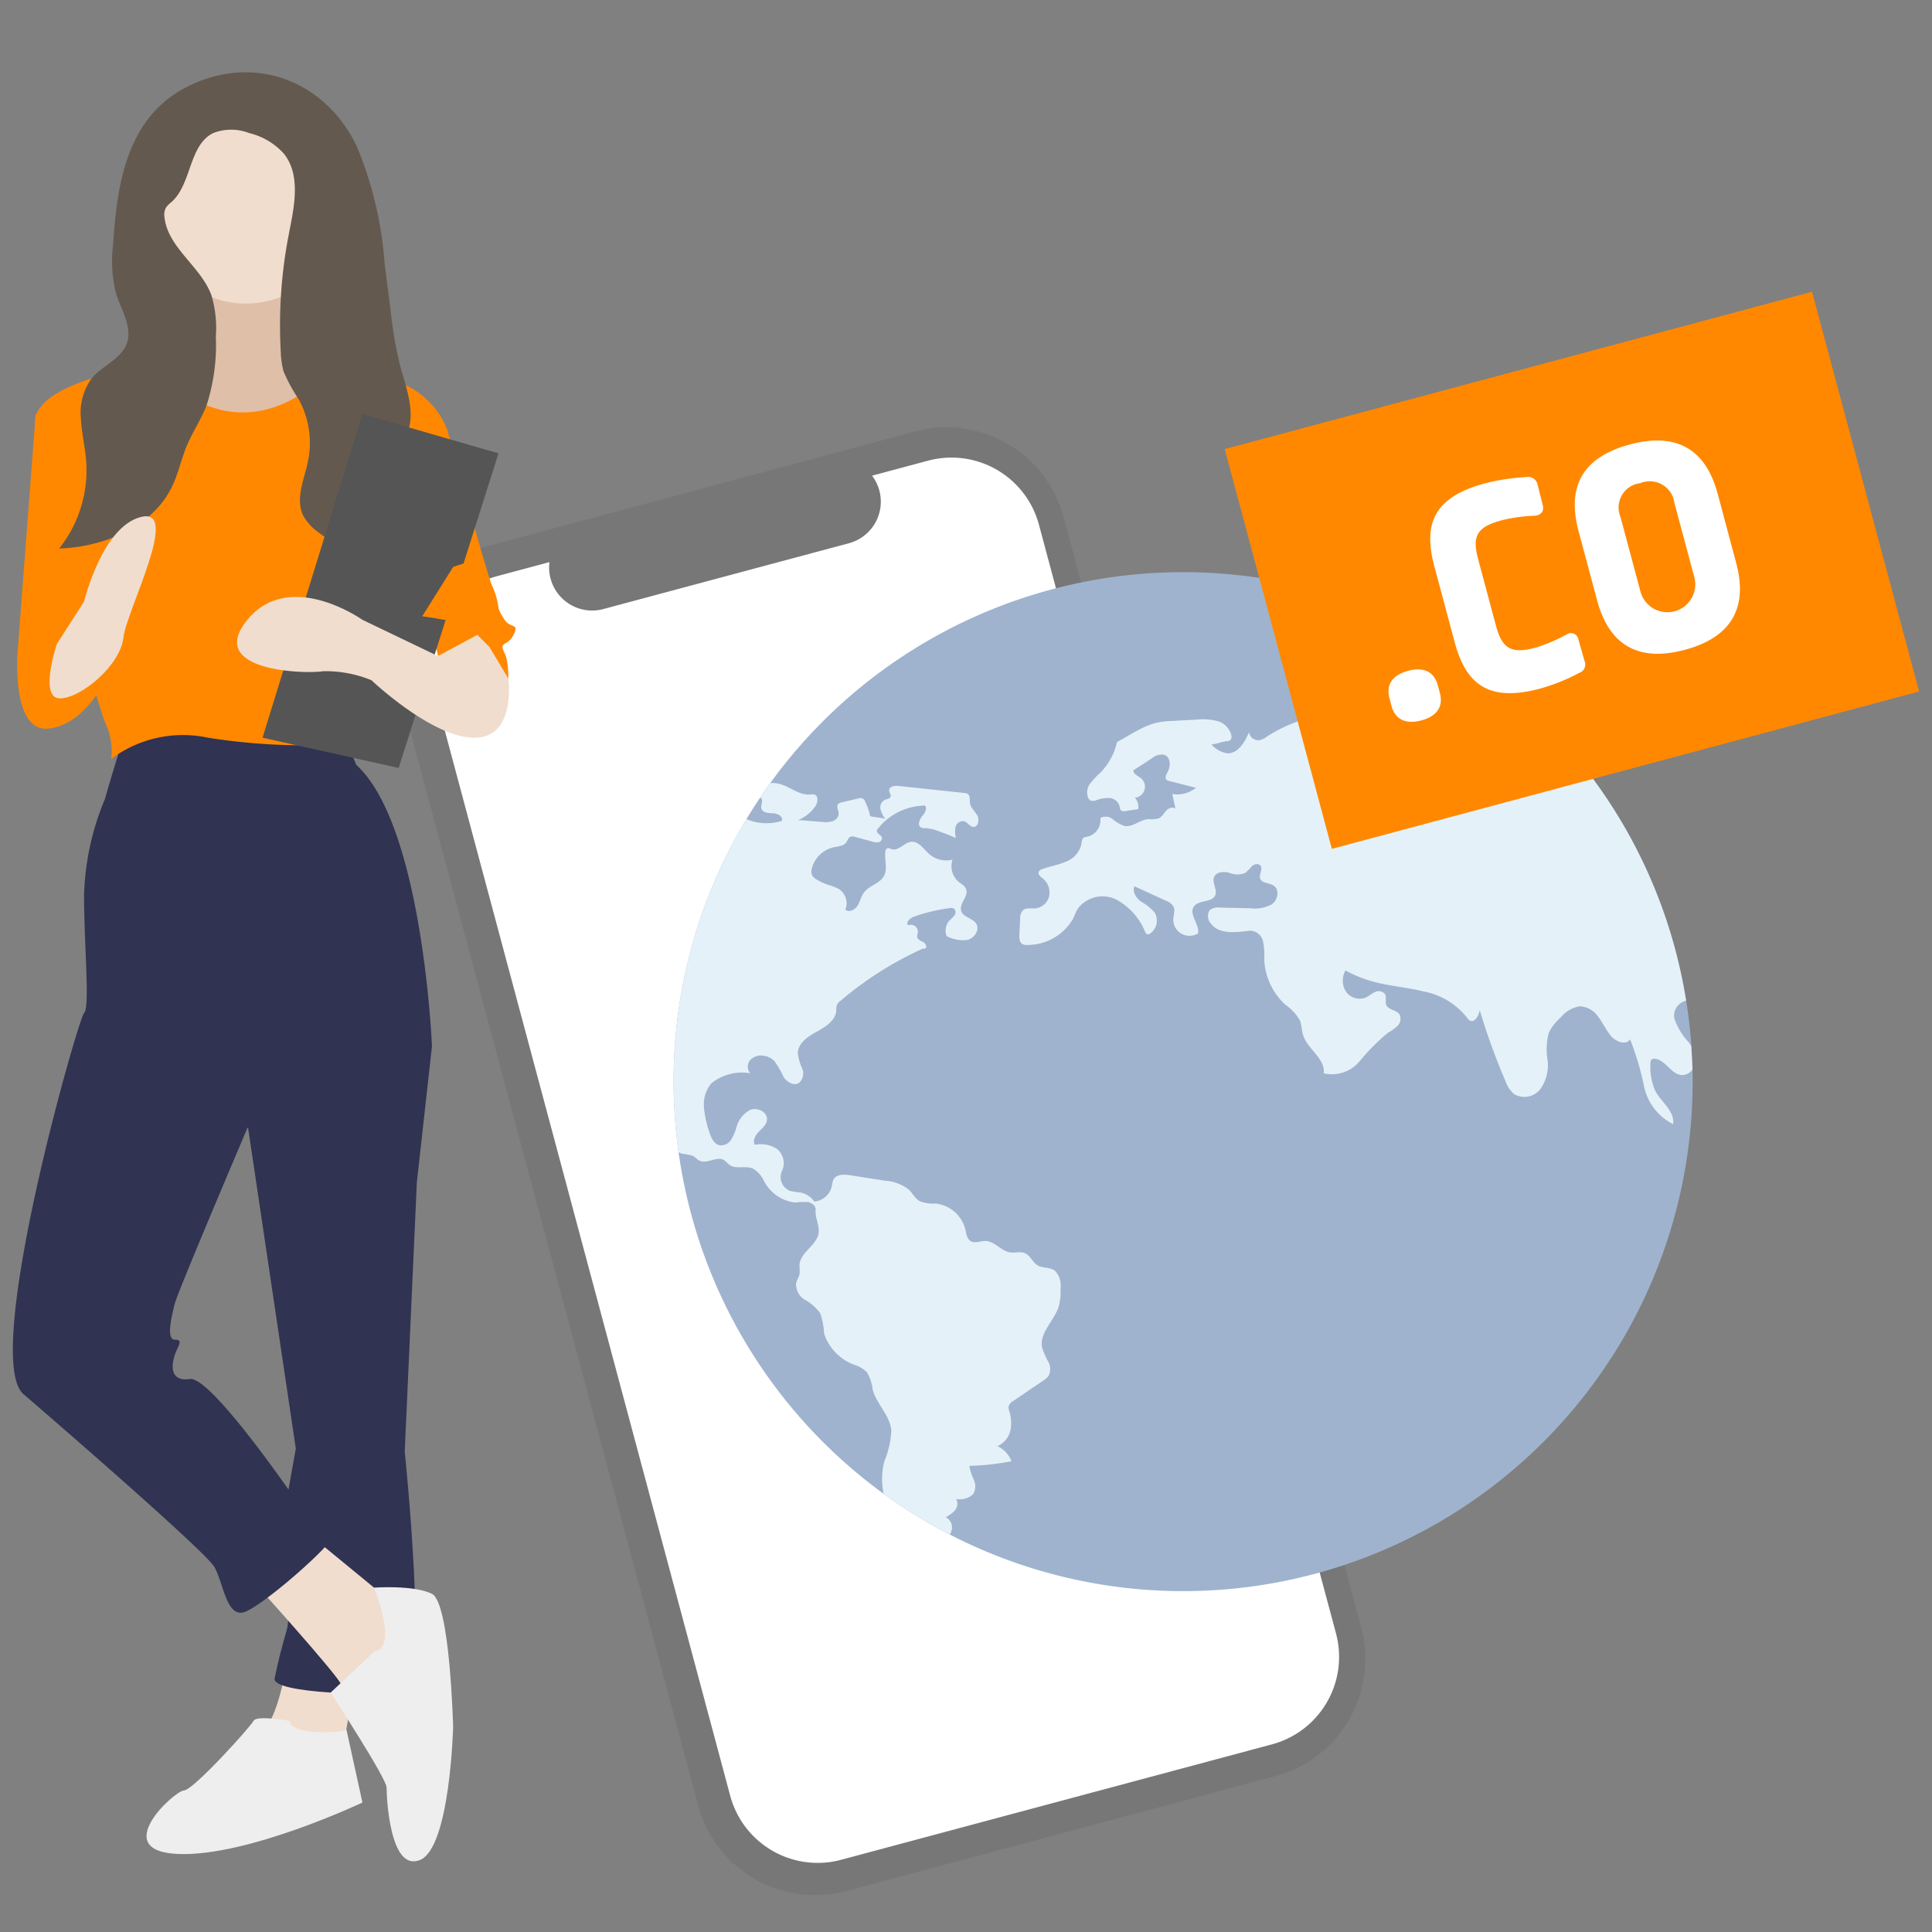
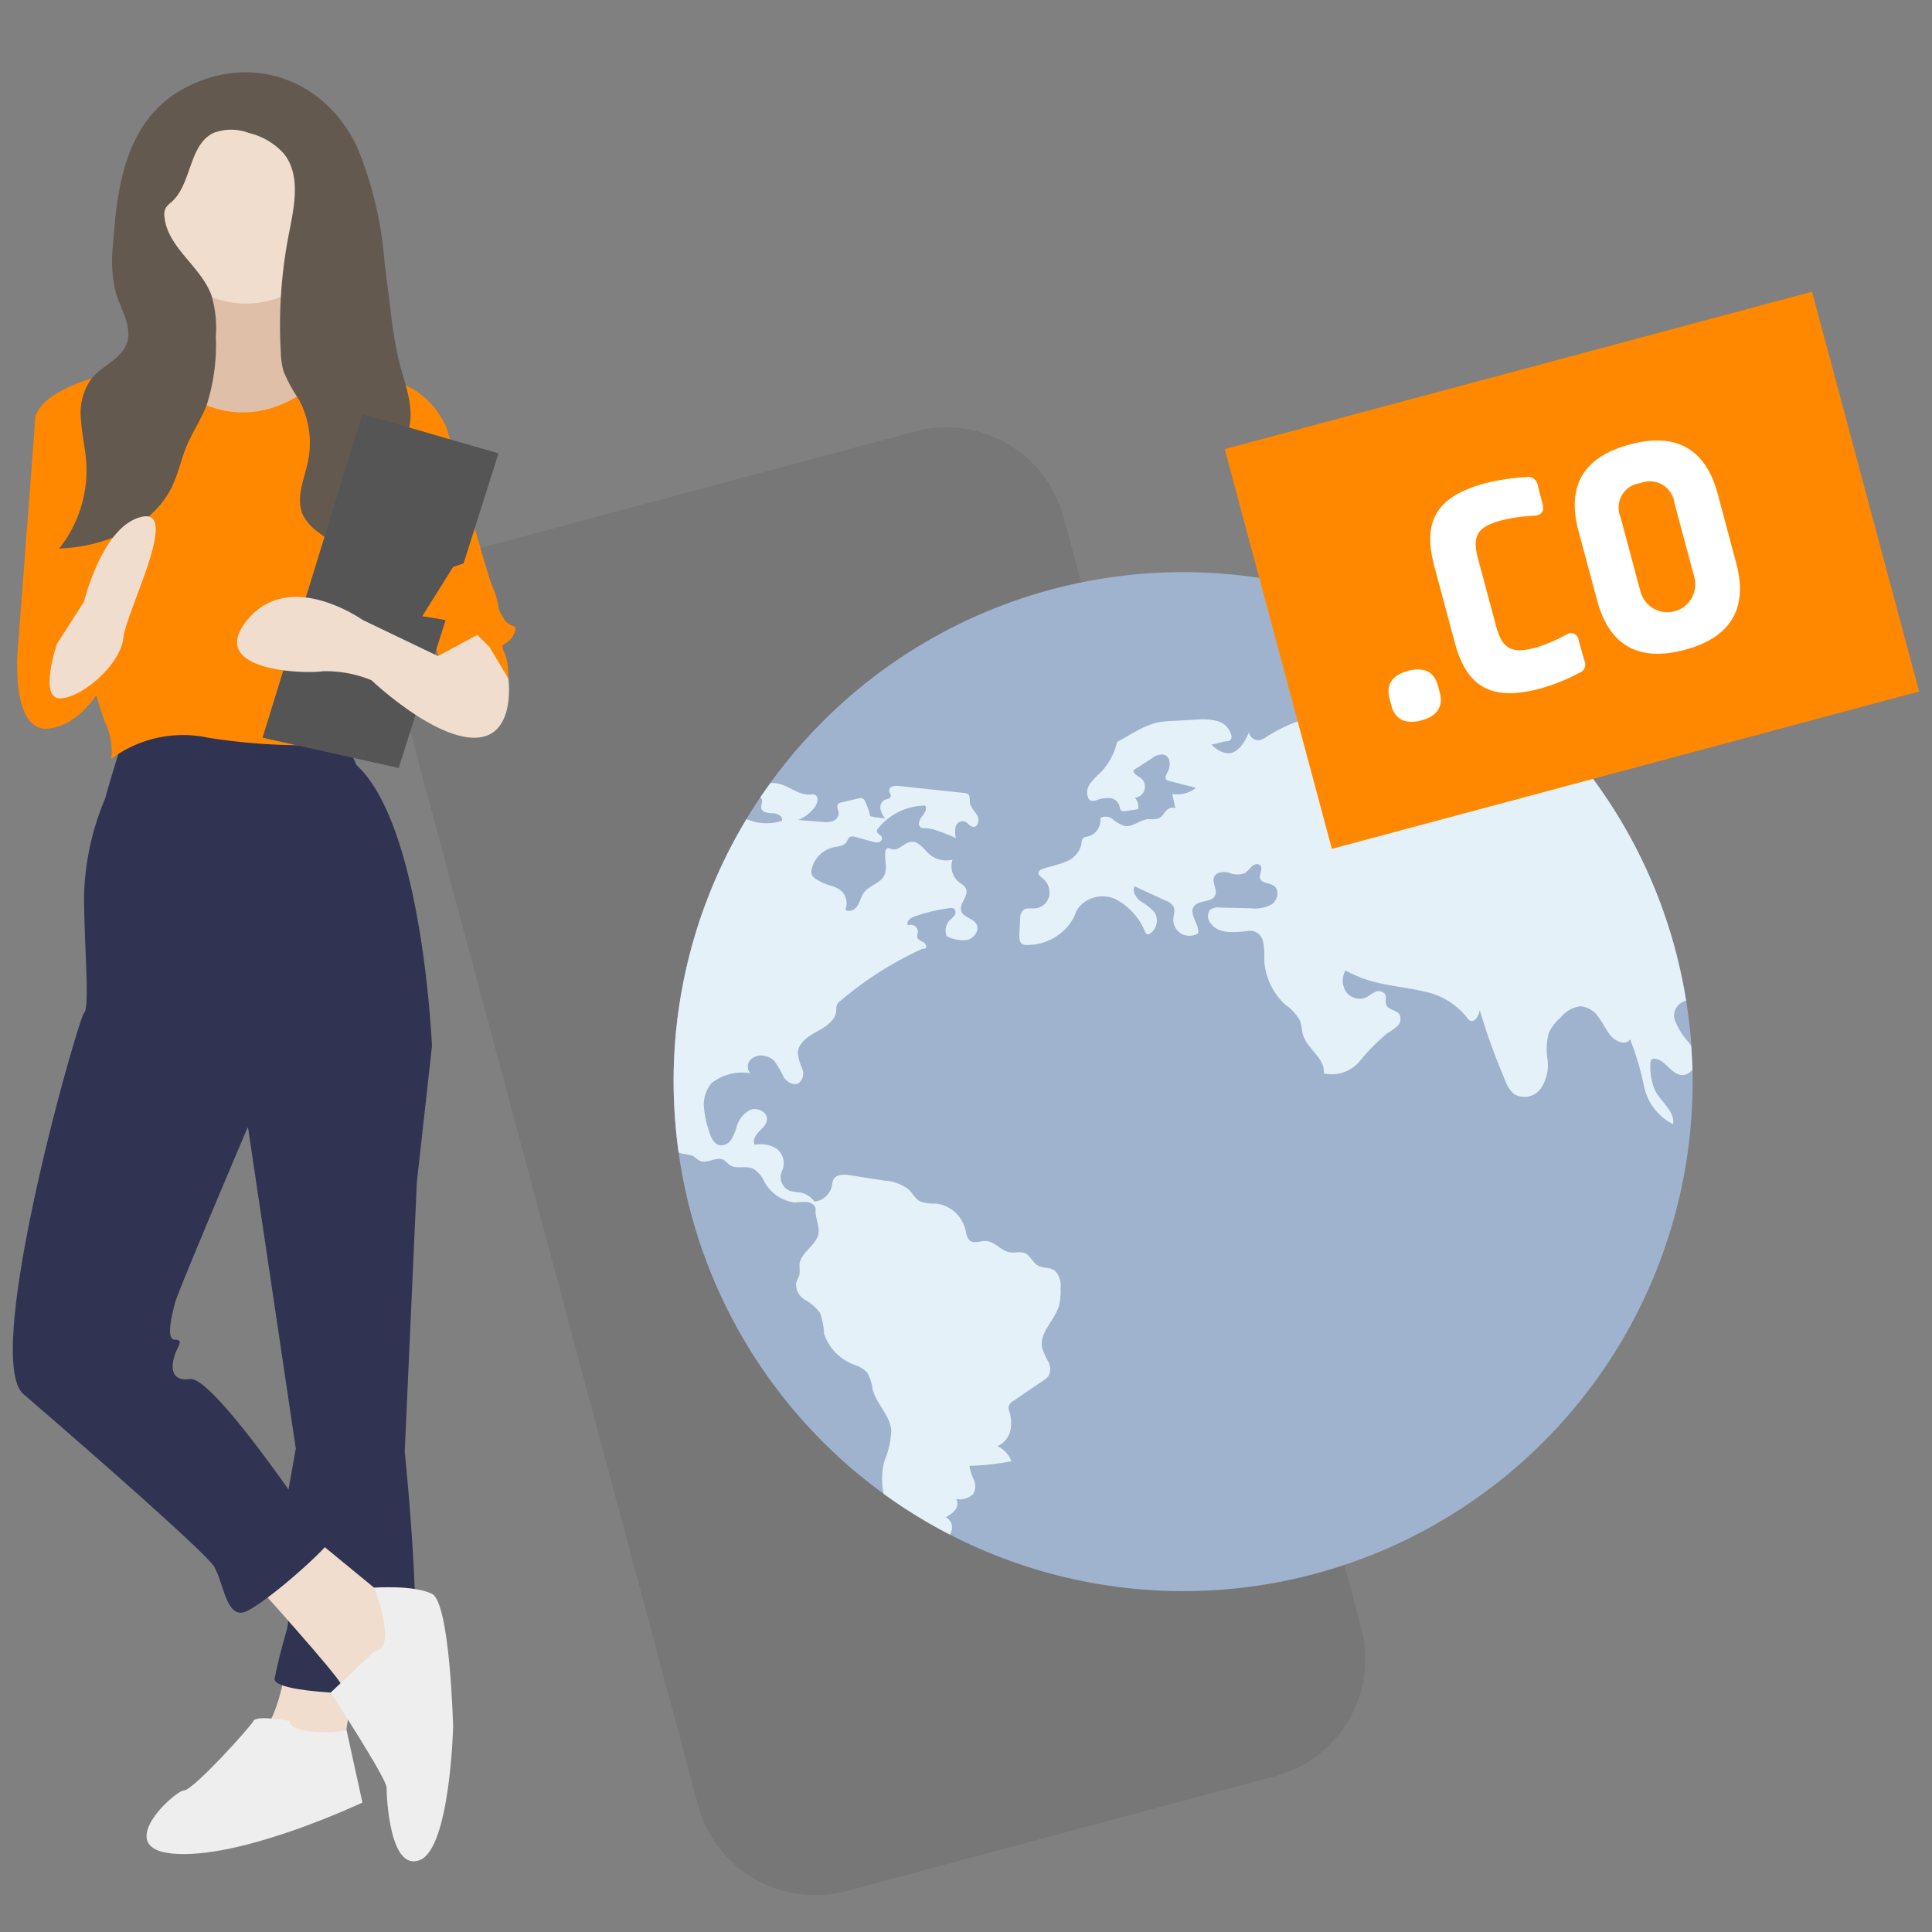
<svg xmlns="http://www.w3.org/2000/svg" id="b343aa23-26c0-4993-9115-546543f43b5d" data-name="Ebene 1" viewBox="0 0 150 150">
  <rect x="0" y="0" width="150" height="150" fill="#808080" stroke="none" />
  <defs>
    <style>.a091c04c-a725-4e70-a727-f5e0889a1c00{fill:#9fb3ce;}.ac23696e-d0d7-455b-87de-af691805fef5{fill:#777;}.bdddc459-c4dc-4ad6-9a8c-dd5543819eff{fill:#fff;}.bc6ec3cd-7a32-4e23-b2fb-a22257d77c9b{clip-path:url(#f24eff5f-3cd4-42de-9b9a-999d0919d434);}.b0b39fc6-f86e-4e53-84c1-736a5253b16b{fill:#e5f1f8;}.b4be2e31-c5f5-41aa-9293-d617f63d7820{fill:#f80;}.af3a1215-e1d4-4247-aa63-5574d0fb18d8{fill:#f0ddce;}.bddb645d-0dcf-4c50-af81-3665279fa6b6{fill:#303351;}.be195b79-1348-4382-bd16-0aebef334236{fill:#eee;}.acb08423-bed6-4853-b2c9-c40f1b0b69b6{fill:#e0bfa8;}.ab55fab3-9119-44ba-aa89-242328b72451{fill:#63594f;}.a6e9a043-8751-470d-b775-4b895d8d91e6{fill:#555;}</style>
    <clipPath id="f24eff5f-3cd4-42de-9b9a-999d0919d434">
      <path class="a091c04c-a725-4e70-a727-f5e0889a1c00" d="M131.305,81.008l.017.236q.06.891.083,1.775a39.557,39.557,0,0,1-78.721,6.439q-.174-1.246-.27-2.517A39.358,39.358,0,0,1,57.952,63.6q.507-.847,1.062-1.669c.255-.381.518-.754.784-1.125a39.563,39.563,0,0,1,54.579-9.351c.5.348,1,.71,1.488,1.081q.584.446,1.15.914a39.452,39.452,0,0,1,13.9,24.257Q131.179,79.334,131.305,81.008Z" />
    </clipPath>
  </defs>
  <title>strato-Illu-</title>
  <path class="ac23696e-d0d7-455b-87de-af691805fef5" d="M87.367,55.717l-.574.154-4.21-15.714A9.416,9.416,0,0,0,71.051,33.5h0L37.76,42.42A9.415,9.415,0,0,0,31.1,53.951h0l23.1,86.207a9.416,9.416,0,0,0,11.532,6.658h0l33.29-8.921a9.415,9.415,0,0,0,6.658-11.531h0L89.79,67.056l.574-.154Z" />
-   <path class="bdddc459-c4dc-4ad6-9a8c-dd5543819eff" d="M72.052,35.767l-4.345,1.164a3.34,3.34,0,0,1-1.8,5.246L46.838,47.288a3.34,3.34,0,0,1-4.178-3.645L38.6,44.73a7.032,7.032,0,0,0-4.972,8.612h0l23.065,86.08a7.031,7.031,0,0,0,8.611,4.972h0l33.451-8.963a7.032,7.032,0,0,0,4.972-8.612h0L80.664,40.739a7.032,7.032,0,0,0-8.612-4.972Z" />
  <path class="a091c04c-a725-4e70-a727-f5e0889a1c00" d="M131.305,81.008l.017.236q.06.891.083,1.775a39.557,39.557,0,0,1-78.721,6.439q-.174-1.246-.27-2.517A39.358,39.358,0,0,1,57.952,63.6q.507-.847,1.062-1.669c.255-.381.518-.754.784-1.125a39.563,39.563,0,0,1,54.579-9.351c.5.348,1,.71,1.488,1.081q.584.446,1.15.914a39.452,39.452,0,0,1,13.9,24.257Q131.179,79.334,131.305,81.008Z" />
  <g class="bc6ec3cd-7a32-4e23-b2fb-a22257d77c9b">
    <path class="b0b39fc6-f86e-4e53-84c1-736a5253b16b" d="M59.014,61.926a.2.2,0,0,1,.056.028c.225.158-.015.514.038.788.064.351.542.393.9.4s.832.264.687.594a3.967,3.967,0,0,1-2.745-.142,39.358,39.358,0,0,0-5.538,23.346q.1,1.272.27,2.517a1.032,1.032,0,0,0,.254.113,5.3,5.3,0,0,1,.844.166c.2.1.351.3.555.387.584.264,1.318-.382,1.869-.057a4.9,4.9,0,0,1,.413.363c.514.383,1.287.041,1.869.313a2.185,2.185,0,0,1,.811.913,3.127,3.127,0,0,0,2.428,1.709,6.2,6.2,0,0,1,.973-.041c.323.049.655.3.628.625-.048.557.269,1.138.238,1.693-.056,1.016-1.448,1.564-1.493,2.579a6.168,6.168,0,0,1,.012.666c-.044.268-.227.5-.277.765a1.412,1.412,0,0,0,.712,1.28,3.637,3.637,0,0,1,1.155,1.011,5.641,5.641,0,0,1,.309,1.6,3.871,3.871,0,0,0,2.421,2.446,2.334,2.334,0,0,1,.917.568,3.509,3.509,0,0,1,.436,1.341c.305,1.119,1.331,1.983,1.445,3.138a6.9,6.9,0,0,1-.535,2.4,5.433,5.433,0,0,0-.054,2.551,39.727,39.727,0,0,0,5.131,3.163,1.429,1.429,0,0,0,.167-.466.9.9,0,0,0-.485-.892,2.207,2.207,0,0,0,.733-.552.758.758,0,0,0,.075-.863A1.5,1.5,0,0,0,75.559,116a1.2,1.2,0,0,0,.052-1.1,4.515,4.515,0,0,1-.352-1.091,19.973,19.973,0,0,0,3.271-.357,2.136,2.136,0,0,0-1.092-1.175,1.737,1.737,0,0,0,1.011-1.231,2.939,2.939,0,0,0-.09-1.486.789.789,0,0,1-.046-.385.766.766,0,0,1,.364-.408q1.17-.8,2.341-1.59a1.458,1.458,0,0,0,.37-.317,1.17,1.17,0,0,0,0-1.136,5.776,5.776,0,0,1-.476-1.087c-.238-1.161.954-2.1,1.3-3.235a4.708,4.708,0,0,0,.128-1.384,1.624,1.624,0,0,0-.448-1.369c-.391-.281-.957-.168-1.362-.427-.372-.236-.531-.734-.93-.917-.364-.167-.789-.011-1.185-.073-.694-.107-1.182-.861-1.885-.881-.395-.014-.826.213-1.165.009-.3-.182-.341-.587-.421-.926a2.668,2.668,0,0,0-2.308-1.991,3.015,3.015,0,0,1-1.211-.173c-.366-.2-.556-.609-.856-.9a3.287,3.287,0,0,0-1.853-.7q-1.352-.21-2.7-.423c-.478-.077-1.089-.091-1.313.342a1.816,1.816,0,0,0-.119.508,1.544,1.544,0,0,1-1.362,1.193,1.705,1.705,0,0,0-1.062-.7,6.486,6.486,0,0,1-.83-.132,1.146,1.146,0,0,1-.639-1.49c.008-.02.017-.039.026-.059a1.428,1.428,0,0,0-.373-1.691,2.316,2.316,0,0,0-1.744-.335c-.184-.335.052-.744.318-1.017s.595-.544.629-.925c.055-.6-.733-.989-1.291-.772a2.138,2.138,0,0,0-1.082,1.369,3.862,3.862,0,0,1-.407.945.933.933,0,0,1-.873.438c-.482-.085-.7-.632-.844-1.1a7.565,7.565,0,0,1-.4-1.916,2.531,2.531,0,0,1,.6-1.815,3.818,3.818,0,0,1,3-.763.777.777,0,0,1,0-1.026,1.161,1.161,0,0,1,1.033-.336,1.444,1.444,0,0,1,.849.424,7.6,7.6,0,0,1,.708,1.229c.259.4.8.714,1.195.46a.977.977,0,0,0,.248-1.117,4.086,4.086,0,0,1-.34-1.175c0-.78.776-1.31,1.463-1.683s1.468-.866,1.523-1.648a1.4,1.4,0,0,1,.052-.446.875.875,0,0,1,.3-.325,26.952,26.952,0,0,1,6.294-4c.121-.049.137-.007.261-.046.17-.116.03-.389-.147-.489s-.41-.171-.468-.366c-.04-.143.035-.294.045-.444a.548.548,0,0,0-.554-.541.572.572,0,0,0-.2.042c-.209-.237.144-.558.444-.667a13.383,13.383,0,0,1,2.77-.667.5.5,0,0,1,.323.029.381.381,0,0,1,.063.519,2.928,2.928,0,0,1-.4.421,1.174,1.174,0,0,0-.217,1.2,2.678,2.678,0,0,0,1.615.3c.54-.129.98-.783.685-1.255-.273-.441-1-.491-1.164-.984-.189-.576.6-1.162.372-1.722-.1-.246-.363-.378-.569-.543a1.593,1.593,0,0,1-.479-1.729,2,2,0,0,1-1.79-.416c-.451-.39-.834-1.033-1.428-.966-.543.057-.965.728-1.489.573-.13-.039-.269-.126-.385-.06a.314.314,0,0,0-.125.244c-.082.63.194,1.319-.1,1.881-.324.61-1.168.754-1.574,1.314-.22.3-.286.693-.486,1.01s-.655.546-.943.3a1.326,1.326,0,0,0-.481-1.583,3.479,3.479,0,0,0-.823-.326,4.759,4.759,0,0,1-.925-.427.879.879,0,0,1-.351-.325.8.8,0,0,1-.02-.554,2.264,2.264,0,0,1,1.683-1.622c.351-.075.765-.09.981-.378.113-.152.161-.374.339-.444a.54.54,0,0,1,.344.014l1.36.368a.919.919,0,0,0,.479.042.319.319,0,0,0,.251-.356c-.06-.217-.406-.3-.39-.521a.347.347,0,0,1,.1-.2,4.754,4.754,0,0,1,3.647-1.766c.187.264-.051.608-.256.858s-.348.685-.066.845a.715.715,0,0,0,.357.054,3.08,3.08,0,0,1,.961.213c.474.164.941.351,1.4.554a1.7,1.7,0,0,1-.033-.872.591.591,0,0,1,.669-.431c.271.082.431.421.715.432.376.015.482-.549.3-.881s-.514-.593-.567-.969c-.038-.251.035-.572-.177-.71a.547.547,0,0,0-.246-.068l-5.128-.548c-.3-.034-.733.042-.724.346,0,.172.171.33.115.49s-.3.177-.464.249a.654.654,0,0,0-.324.717,1.884,1.884,0,0,0,.375.752c-.34-.112-.838-.1-1.179-.213a4.435,4.435,0,0,0-.374-1.092.393.393,0,0,0-.47-.3.363.363,0,0,0-.066.021l-1.289.3a.509.509,0,0,0-.289.138c-.156.193.032.467.045.715a.669.669,0,0,1-.474.615,1.958,1.958,0,0,1-.827.052l-1.846-.145a2.991,2.991,0,0,0,1.31-1.027c.22-.3.308-.843-.05-.951a.815.815,0,0,0-.319,0c-.826.067-1.53-.573-2.325-.808a2.222,2.222,0,0,0-.77-.082Z" />
    <path class="b0b39fc6-f86e-4e53-84c1-736a5253b16b" d="M131.405,83.019a.973.973,0,0,1-.792.451c-.846-.009-1.291-1.193-2.133-1.267a.325.325,0,0,0-.218.038c-.119.076-.128.244-.125.384a4.638,4.638,0,0,0,.36,2.035c.465.9,1.546,1.611,1.406,2.617a4.228,4.228,0,0,1-2.257-2.92,21.622,21.622,0,0,0-1.085-3.661c-.337.5-1.145.169-1.52-.3-.358-.448-.6-.981-.945-1.438a1.854,1.854,0,0,0-1.428-.832,2.444,2.444,0,0,0-1.517.892,3.64,3.64,0,0,0-.9,1.163,4.959,4.959,0,0,0-.093,2.136,3.242,3.242,0,0,1-.546,2.214,1.572,1.572,0,0,1-2.066.409,2.363,2.363,0,0,1-.662-1.006,51.487,51.487,0,0,1-2-5.511c-.064.442-.405,1.032-.789.8a.752.752,0,0,1-.212-.237,5.655,5.655,0,0,0-3.385-2.018c-1.3-.318-2.657-.41-3.949-.772a9.87,9.87,0,0,1-2.085-.85,1.587,1.587,0,0,0,.024,1.623,1.3,1.3,0,0,0,1.5.5c.272-.112.493-.323.763-.441a.621.621,0,0,1,.786.162c.137.246-.016.568.092.83.162.4.779.381,1.022.736a.749.749,0,0,1-.137.879,3.608,3.608,0,0,1-.772.56,16.179,16.179,0,0,0-2.18,2.2,2.823,2.823,0,0,1-2.787.941c.137-1.151-1.275-1.882-1.61-2.993-.111-.366-.1-.764-.24-1.118a3.7,3.7,0,0,0-1.114-1.206,5.06,5.06,0,0,1-1.657-3.559,5.1,5.1,0,0,0-.1-1.4,1.05,1.05,0,0,0-1.016-.8c-1.061.128-2.4.31-3.026-.558a.839.839,0,0,1-.077-1.049,1.015,1.015,0,0,1,.761-.19l2.422.056a2.681,2.681,0,0,0,1.635-.318c.461-.329.612-1.125.138-1.438-.344-.227-.928-.17-1.054-.563-.1-.329.238-.735.016-1-.157-.188-.475-.11-.66.055a4.236,4.236,0,0,1-.519.527,1.694,1.694,0,0,1-1.262-.026c-.423-.1-.976-.067-1.146.332-.193.443.27.975.083,1.421-.253.588-1.27.341-1.647.861-.43.593.427,1.371.323,2.1a1.317,1.317,0,0,1-1.3.025,1.258,1.258,0,0,1-.63-1.129c.014-.325.158-.667.022-.962a1.112,1.112,0,0,0-.605-.475q-1.216-.561-2.431-1.116c-.188.419.123.895.49,1.173a4.148,4.148,0,0,1,1.065.85,1.22,1.22,0,0,1-.336,1.639.28.28,0,0,1-.23.058.323.323,0,0,1-.165-.19,4.98,4.98,0,0,0-2.217-2.491,2.4,2.4,0,0,0-3.022.718c-.137.232-.222.492-.339.736a4.086,4.086,0,0,1-3.534,2.06.713.713,0,0,1-.407-.064c-.243-.141-.257-.48-.243-.762.021-.4.04-.793.061-1.192a.946.946,0,0,1,.212-.666c.25-.229.641-.126.978-.157a1.245,1.245,0,0,0,1.064-.957,1.406,1.406,0,0,0-.5-1.366c-.164-.133-.384-.3-.319-.5a.437.437,0,0,1,.288-.227c.591-.22,1.229-.314,1.806-.568a1.914,1.914,0,0,0,1.221-1.344c.029-.191.031-.42.193-.527a.733.733,0,0,1,.264-.074,1.31,1.31,0,0,0,1.017-1.444.855.855,0,0,1,.972.088,2.672,2.672,0,0,0,.9.518c.639.125,1.2-.476,1.85-.527a2.367,2.367,0,0,0,.81-.058c.253-.114.39-.383.574-.589s.527-.35.728-.157c-.083-.385-.163-.768-.246-1.15a2.289,2.289,0,0,0,1.834-.478l-2.077-.532a.441.441,0,0,1-.2-.087c-.159-.148-.03-.406.074-.594.255-.454.25-1.169-.238-1.348a1.161,1.161,0,0,0-.984.276L88,59.805c-.024.285.331.42.557.592a.858.858,0,0,1-.445,1.537,1.073,1.073,0,0,1,.258.89l-.99.147a.43.43,0,0,1-.327-.04c-.114-.086-.11-.254-.148-.391a.864.864,0,0,0-.777-.581,2.523,2.523,0,0,0-1.01.17.622.622,0,0,1-.441.022.437.437,0,0,1-.189-.207,1.122,1.122,0,0,1,.145-1.1A6.128,6.128,0,0,1,85.426,60a4.963,4.963,0,0,0,1.3-2.392c.53-.272,1.072-.626,1.605-.9a6.726,6.726,0,0,1,1.347-.568,6.534,6.534,0,0,1,1.35-.166c.618-.036,1.239-.072,1.857-.1a4.47,4.47,0,0,1,1.641.112,1.518,1.518,0,0,1,1.081,1.135.372.372,0,0,1-.095.35.426.426,0,0,1-.229.071c-.511.055-.719.2-1.23.258a2.1,2.1,0,0,0,1.22.685c.84.045,1.373-.862,1.7-1.639a.733.733,0,0,0,.815.621,1.536,1.536,0,0,0,.56-.268,11.377,11.377,0,0,1,5.276-1.8.581.581,0,0,1,.4-.672.951.951,0,0,1,.957.53,3.234,3.234,0,0,0,.668.953c.312.236.877.18.965-.2s-.31-.643-.635-.832-.681-.551-.5-.878a27.723,27.723,0,0,1,4.729-1.13,2.033,2.033,0,0,0,.8-.2.628.628,0,0,0,.326-.691,1.836,1.836,0,0,1-1.96-.576,16.419,16.419,0,0,1,5-.26l1.488,1.081c-.245.3-.58.583-.366.845a.6.6,0,0,0,.5.132c.338-.02.677-.037,1.012-.063a39.452,39.452,0,0,1,13.9,24.257,1.19,1.19,0,0,0-.91,1.39,5.244,5.244,0,0,0,1.124,1.851,2.77,2.77,0,0,1,.19.3Z" />
  </g>
  <rect class="b4be2e31-c5f5-41aa-9293-d617f63d7820" x="98.442" y="28.21" width="47.204" height="32.132" transform="translate(-7.301 33.097) rotate(-15)" />
  <path class="bdddc459-c4dc-4ad6-9a8c-dd5543819eff" d="M111.638,53.224l.157.587c.277,1.033-.224,1.8-1.444,2.123s-2.036-.083-2.313-1.116l-.157-.587c-.29-1.08.217-1.82,1.438-2.147S111.348,52.144,111.638,53.224Z" />
  <path class="bdddc459-c4dc-4ad6-9a8c-dd5543819eff" d="M118.492,37.044a.74.74,0,0,1,.888.592l.392,1.556c.132.493-.11.809-.629.848a12.389,12.389,0,0,0-2.547.355c-1.948.522-2.314,1.224-1.83,3.032l1.384,5.165c.485,1.808,1.217,2.191,3.095,1.688a12.723,12.723,0,0,0,2.371-1.013.6.6,0,0,1,.944.426l.458,1.614a.692.692,0,0,1-.426.945,15,15,0,0,1-3,1.206c-3.944,1.057-5.753-.245-6.652-3.6l-1.579-5.893c-.913-3.405.062-5.4,3.959-6.447A16.433,16.433,0,0,1,118.492,37.044Z" />
  <path class="bdddc459-c4dc-4ad6-9a8c-dd5543819eff" d="M133.362,38.343,134.8,43.72c.887,3.311-.228,5.723-3.984,6.73-3.781,1.013-5.929-.525-6.816-3.836l-1.441-5.377c-.912-3.4.252-5.729,3.985-6.729C130.233,33.52,132.45,34.939,133.362,38.343Zm-7.546,1.8,1.541,5.753a2.164,2.164,0,1,0,4.18-1.12L130,39.043a1.929,1.929,0,0,0-2.65-1.53A1.9,1.9,0,0,0,125.816,40.139Z" />
  <path class="b4be2e31-c5f5-41aa-9293-d617f63d7820" d="M30.249,32.144l4.463,1.175S38,45.3,38.235,45.532a6,6,0,0,1,.469,1.644s0,.235.47.94,1.174.235.7,1.174-1.175.47-.7,1.409.235,3.523.235,3.523-1.174-4.462-5.4-3.288L31.188,38.251Z" />
  <path class="af3a1215-e1d4-4247-aa63-5574d0fb18d8" d="M22.263,129.148s-.7,4.462-1.879,5.167,6.107,2.349,6.107,2.349l1.174-7.046Z" />
  <path class="bddb645d-0dcf-4c50-af81-3665279fa6b6" d="M30.954,78.18l2.583,3.053L32.363,91.8l-.94,20.9s1.879,18.085,0,18.555-10.334.235-10.1-.94.47-2.114.939-3.758-.469-7.516-.469-7.516l1.174-6.576L18.74,84.052Z" />
  <path class="be195b79-1348-4382-bd16-0aebef334236" d="M22.5,133.61s-2.583-.469-2.818,0-4.7,5.4-5.4,5.4-5.872,4.7-.47,4.932,14.327-3.993,14.327-3.993-1.313-5.977-1.244-5.689S22.5,134.785,22.5,133.61Z" />
-   <path class="af3a1215-e1d4-4247-aa63-5574d0fb18d8" d="M19.68,122.806s6.576,7.281,6.811,7.986,3.758,0,3.758,0l1.409-4.7-1.174-1.644-6.577-5.4Z" />
+   <path class="af3a1215-e1d4-4247-aa63-5574d0fb18d8" d="M19.68,122.806s6.576,7.281,6.811,7.986,3.758,0,3.758,0l1.409-4.7-1.174-1.644-6.577-5.4" />
  <path class="be195b79-1348-4382-bd16-0aebef334236" d="M29.075,128.208l-3.406,3.206s4.345,6.659,4.345,7.364.235,6.576,2.584,5.637,2.583-10.335,2.583-10.335-.235-9.63-1.644-10.334-4.5-.482-4.5-.482S30.954,127.973,29.075,128.208Z" />
  <path class="bddb645d-0dcf-4c50-af81-3665279fa6b6" d="M9.58,57.276s-1.174,3.758-1.409,4.7a20.745,20.745,0,0,0-1.644,7.516c0,3.993.47,8.691,0,9.161s-7.986,26.775-4.7,29.594,14.092,12.213,14.8,13.388.94,3.993,2.349,3.523,6.811-5.167,7.046-6.107-3.053-2.583-3.053-2.583-6.576-9.63-8.22-9.4-1.41-1.175-1.175-1.879.705-1.175,0-1.175-.235-1.879,0-2.818S19.21,87.575,19.21,87.575l14.327-6.342s-.7-17.146-5.872-21.843l-1.174-2.819S13.338,55.632,9.58,57.276Z" />
  <path class="acb08423-bed6-4853-b2c9-c40f1b0b69b6" d="M15.452,20.165s1.174,8.221-1.644,8.691-5.167.235-5.167.47,7.046,7.516,7.046,7.516l6.576-.47,5.872-6.342s-5.4-.939-5.4-4.227-.235-5.638-.235-5.638Z" />
  <circle class="af3a1215-e1d4-4247-aa63-5574d0fb18d8" cx="19.093" cy="16.29" r="7.281" />
  <path class="b4be2e31-c5f5-41aa-9293-d617f63d7820" d="M12.634,28.151s-9.16,1.175-9.865,4.228,4.7,22.078,5.4,23.722a5.2,5.2,0,0,1,.47,2.819,9.291,9.291,0,0,1,7.516-1.644,47.453,47.453,0,0,0,10.8.47s2.114-8.691,2.583-9.63,2.349-6.107,2.349-7.516,2.819-7.281,2.819-7.281a6.393,6.393,0,0,0-6.577-3.993s-2.254-1.009-2.888-.27-4.158,4.028-8.621,2.618S12.634,28.151,12.634,28.151Z" />
  <path class="b4be2e31-c5f5-41aa-9293-d617f63d7820" d="M5.353,32.144H2.769L1.36,50.7s5.167,1.41,5.872.47S5.353,32.144,5.353,32.144Z" />
  <path class="b4be2e31-c5f5-41aa-9293-d617f63d7820" d="M2.064,48.82,1.36,50.7s-.47,6.107,2.349,5.872,4.462-3.758,4.462-3.758S6.527,48.351,4.648,48.82,2.064,48.82,2.064,48.82Z" />
  <path class="ab55fab3-9119-44ba-aa89-242328b72451" d="M10.8,10.291c-1.48,2.6-1.814,5.683-2.018,8.669a10.469,10.469,0,0,0,.226,3.821c.4,1.293,1.292,2.607.835,3.881C9.4,27.9,7.922,28.388,7.1,29.4a4.57,4.57,0,0,0-.814,3.149c.06,1.108.329,2.2.408,3.3a9.788,9.788,0,0,1-2.1,6.742c3.537-.136,7.32-1.7,8.811-4.916.446-.96.663-2.01,1.066-2.989.455-1.107,1.142-2.11,1.573-3.227a15.374,15.374,0,0,0,.713-5.342,8.845,8.845,0,0,0-.346-3.205c-.824-2.234-3.385-3.677-3.64-6.044a1.192,1.192,0,0,1,.106-.736A1.941,1.941,0,0,1,13.3,15.7c1.6-1.412,1.336-4.4,3.24-5.363a3.838,3.838,0,0,1,2.8-.006,5.284,5.284,0,0,1,2.7,1.6c1.335,1.674.808,4.092.395,6.192a36.947,36.947,0,0,0-.632,9.257,6,6,0,0,0,.218,1.466,12.157,12.157,0,0,0,1.163,2.138,7.06,7.06,0,0,1,.736,4.8c-.291,1.423-1.015,2.939-.378,4.244A3.837,3.837,0,0,0,24.683,41.3c2.082,1.631,4.724,2.642,6.272,4.787a14.651,14.651,0,0,0-.618-5.246,8.091,8.091,0,0,1,.168-5.212c.338-.7.856-1.309,1.132-2.035.639-1.678-.122-3.518-.585-5.253a31.356,31.356,0,0,1-.714-4.139l-.477-3.763a29.06,29.06,0,0,0-2.173-9.108c-2.574-5.319-8.4-7.295-13.616-4.348A8.821,8.821,0,0,0,10.8,10.291Z" />
  <path class="af3a1215-e1d4-4247-aa63-5574d0fb18d8" d="M4.413,50S3,54.222,4.648,54.222s4.7-2.583,4.932-4.7,4.463-10.1,1.41-9.395-4.463,6.576-4.463,6.576Z" />
  <polygon class="a6e9a043-8751-470d-b775-4b895d8d91e6" points="28.135 32.144 20.384 57.276 30.953 59.625 38.704 35.198 28.135 32.144" />
  <path class="af3a1215-e1d4-4247-aa63-5574d0fb18d8" d="M38,50.23l1.467,2.452s.647,4.594-2.642,4.594-7.985-4.463-7.985-4.463a9.353,9.353,0,0,0-3.758-.7c-1.409.234-9.16,0-5.872-3.993s8.925,0,8.925,0l5.872,2.818L37.06,49.29Z" />
  <path class="b4be2e31-c5f5-41aa-9293-d617f63d7820" d="M35.182,44.015l-2.4,3.832s5.508.719,5.987,1.916-2.156-6.227-2.156-6.227Z" />
</svg>